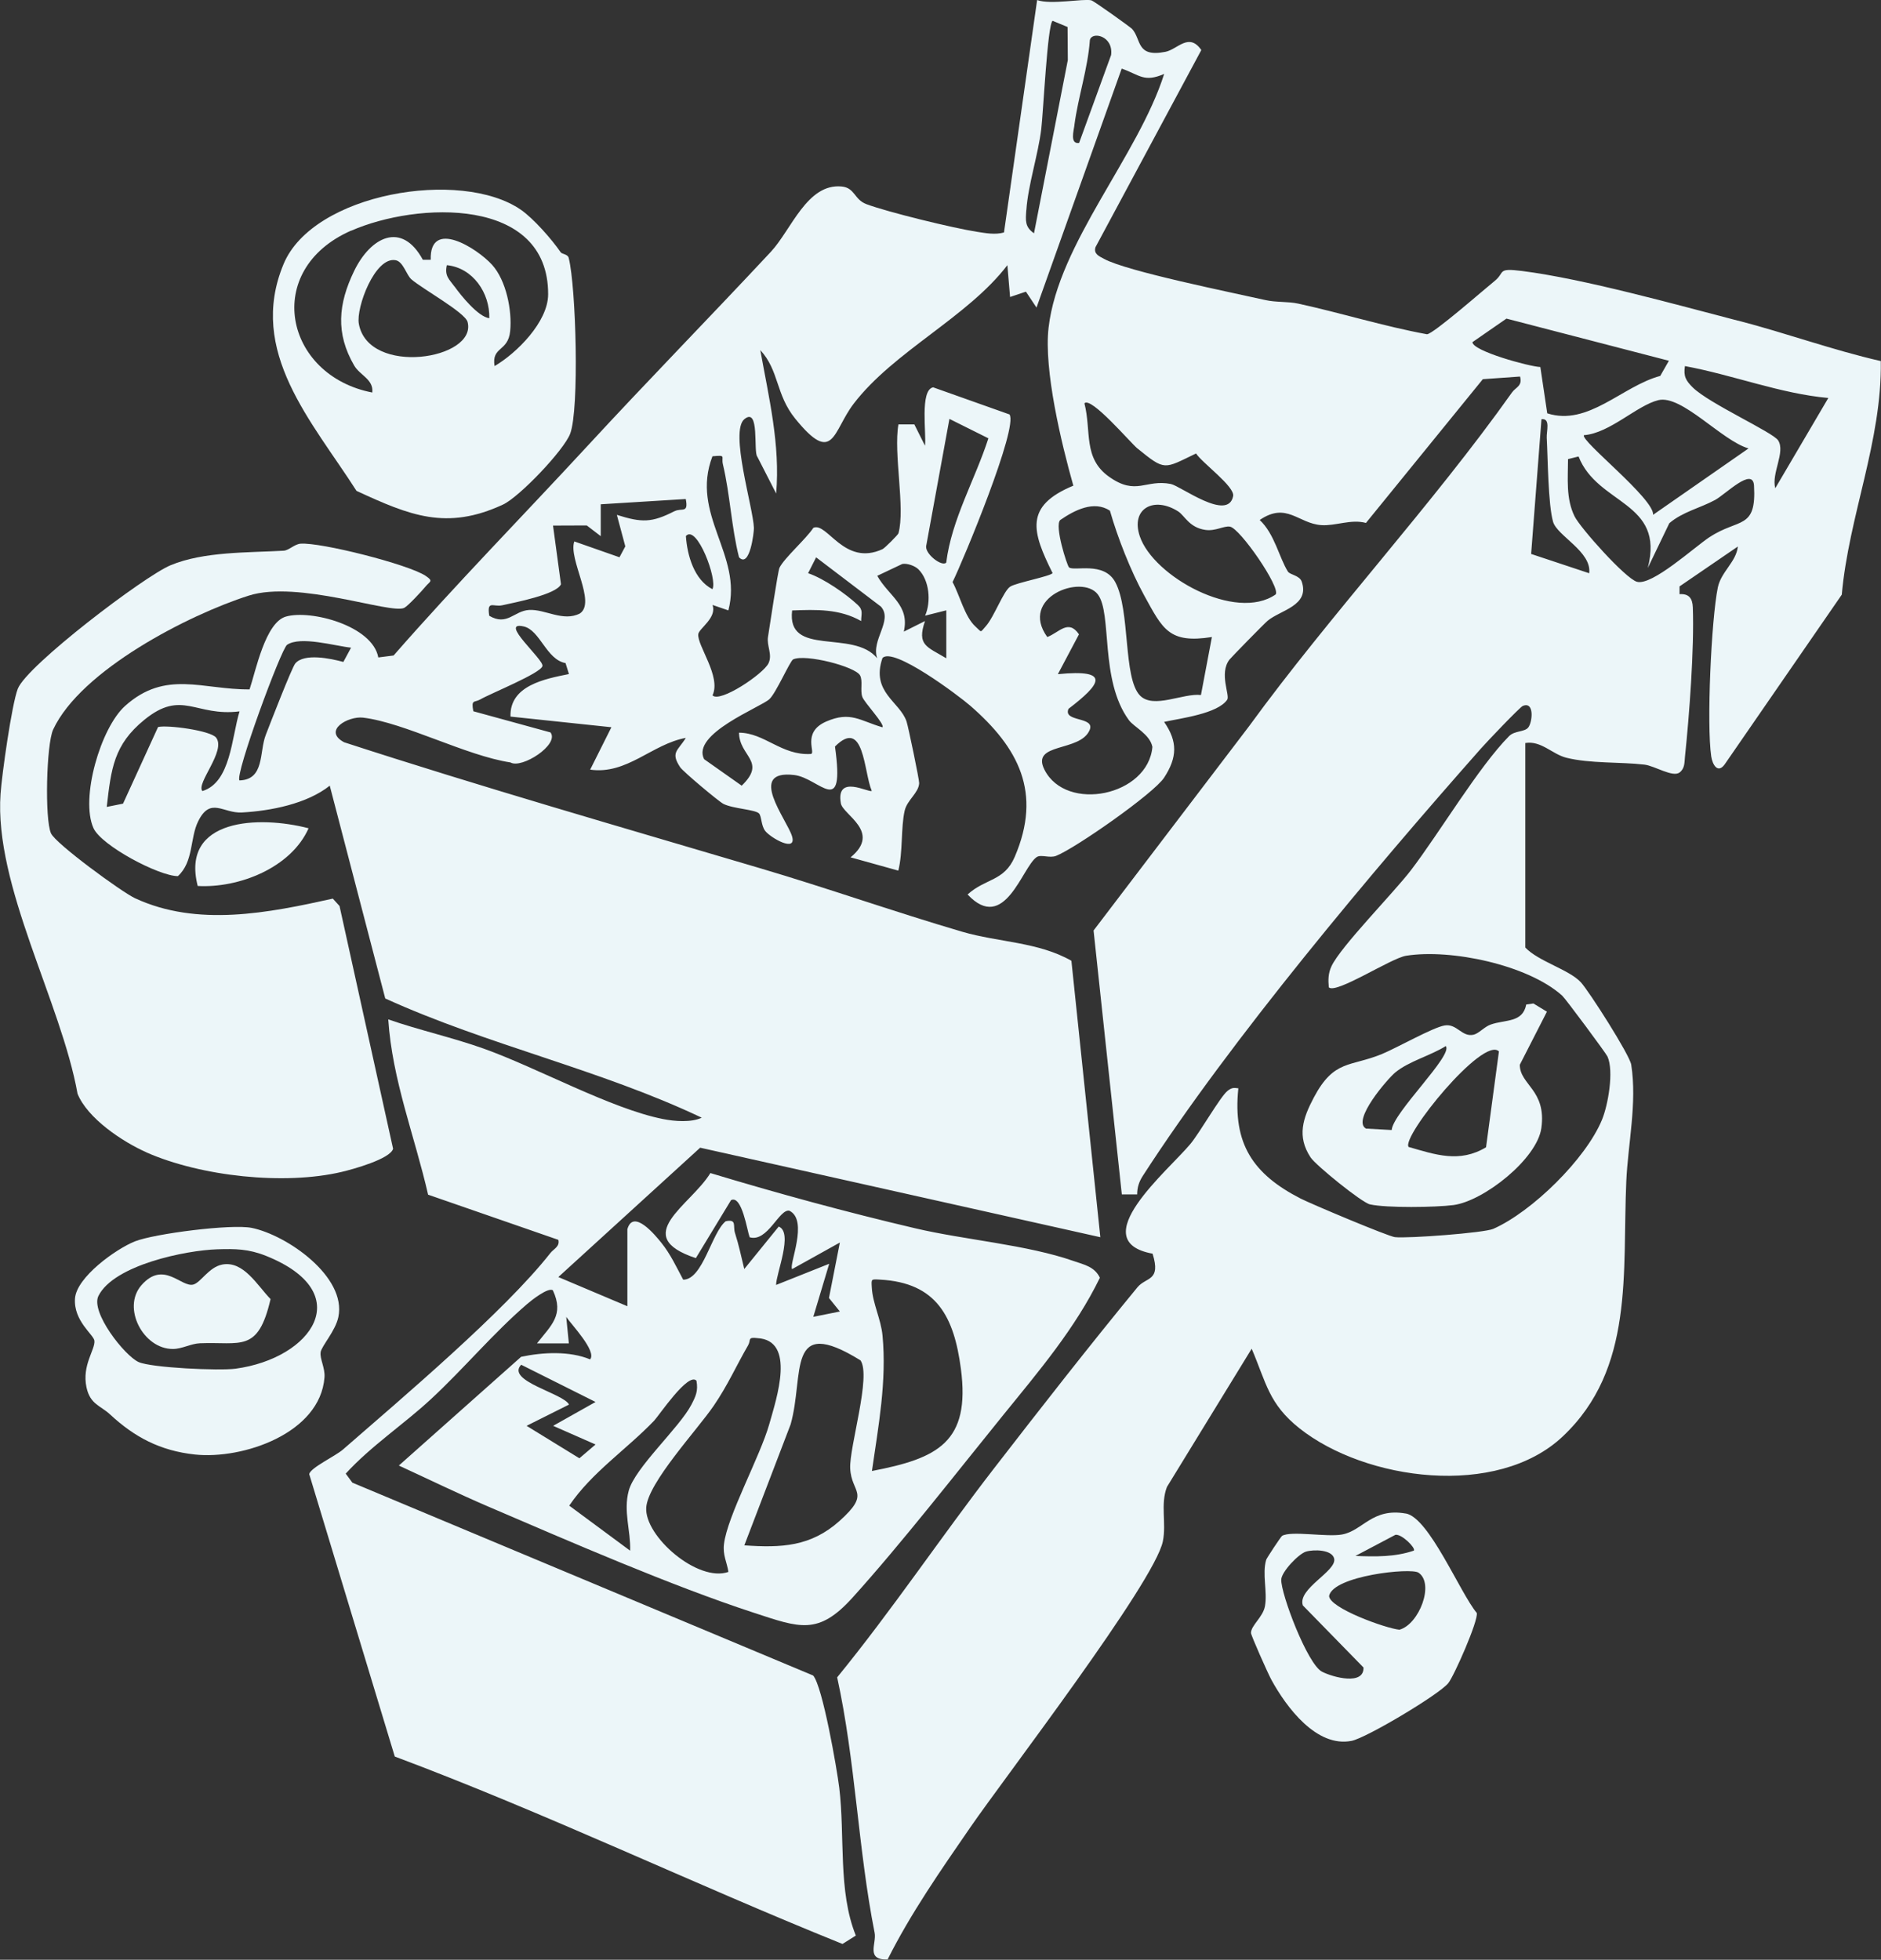
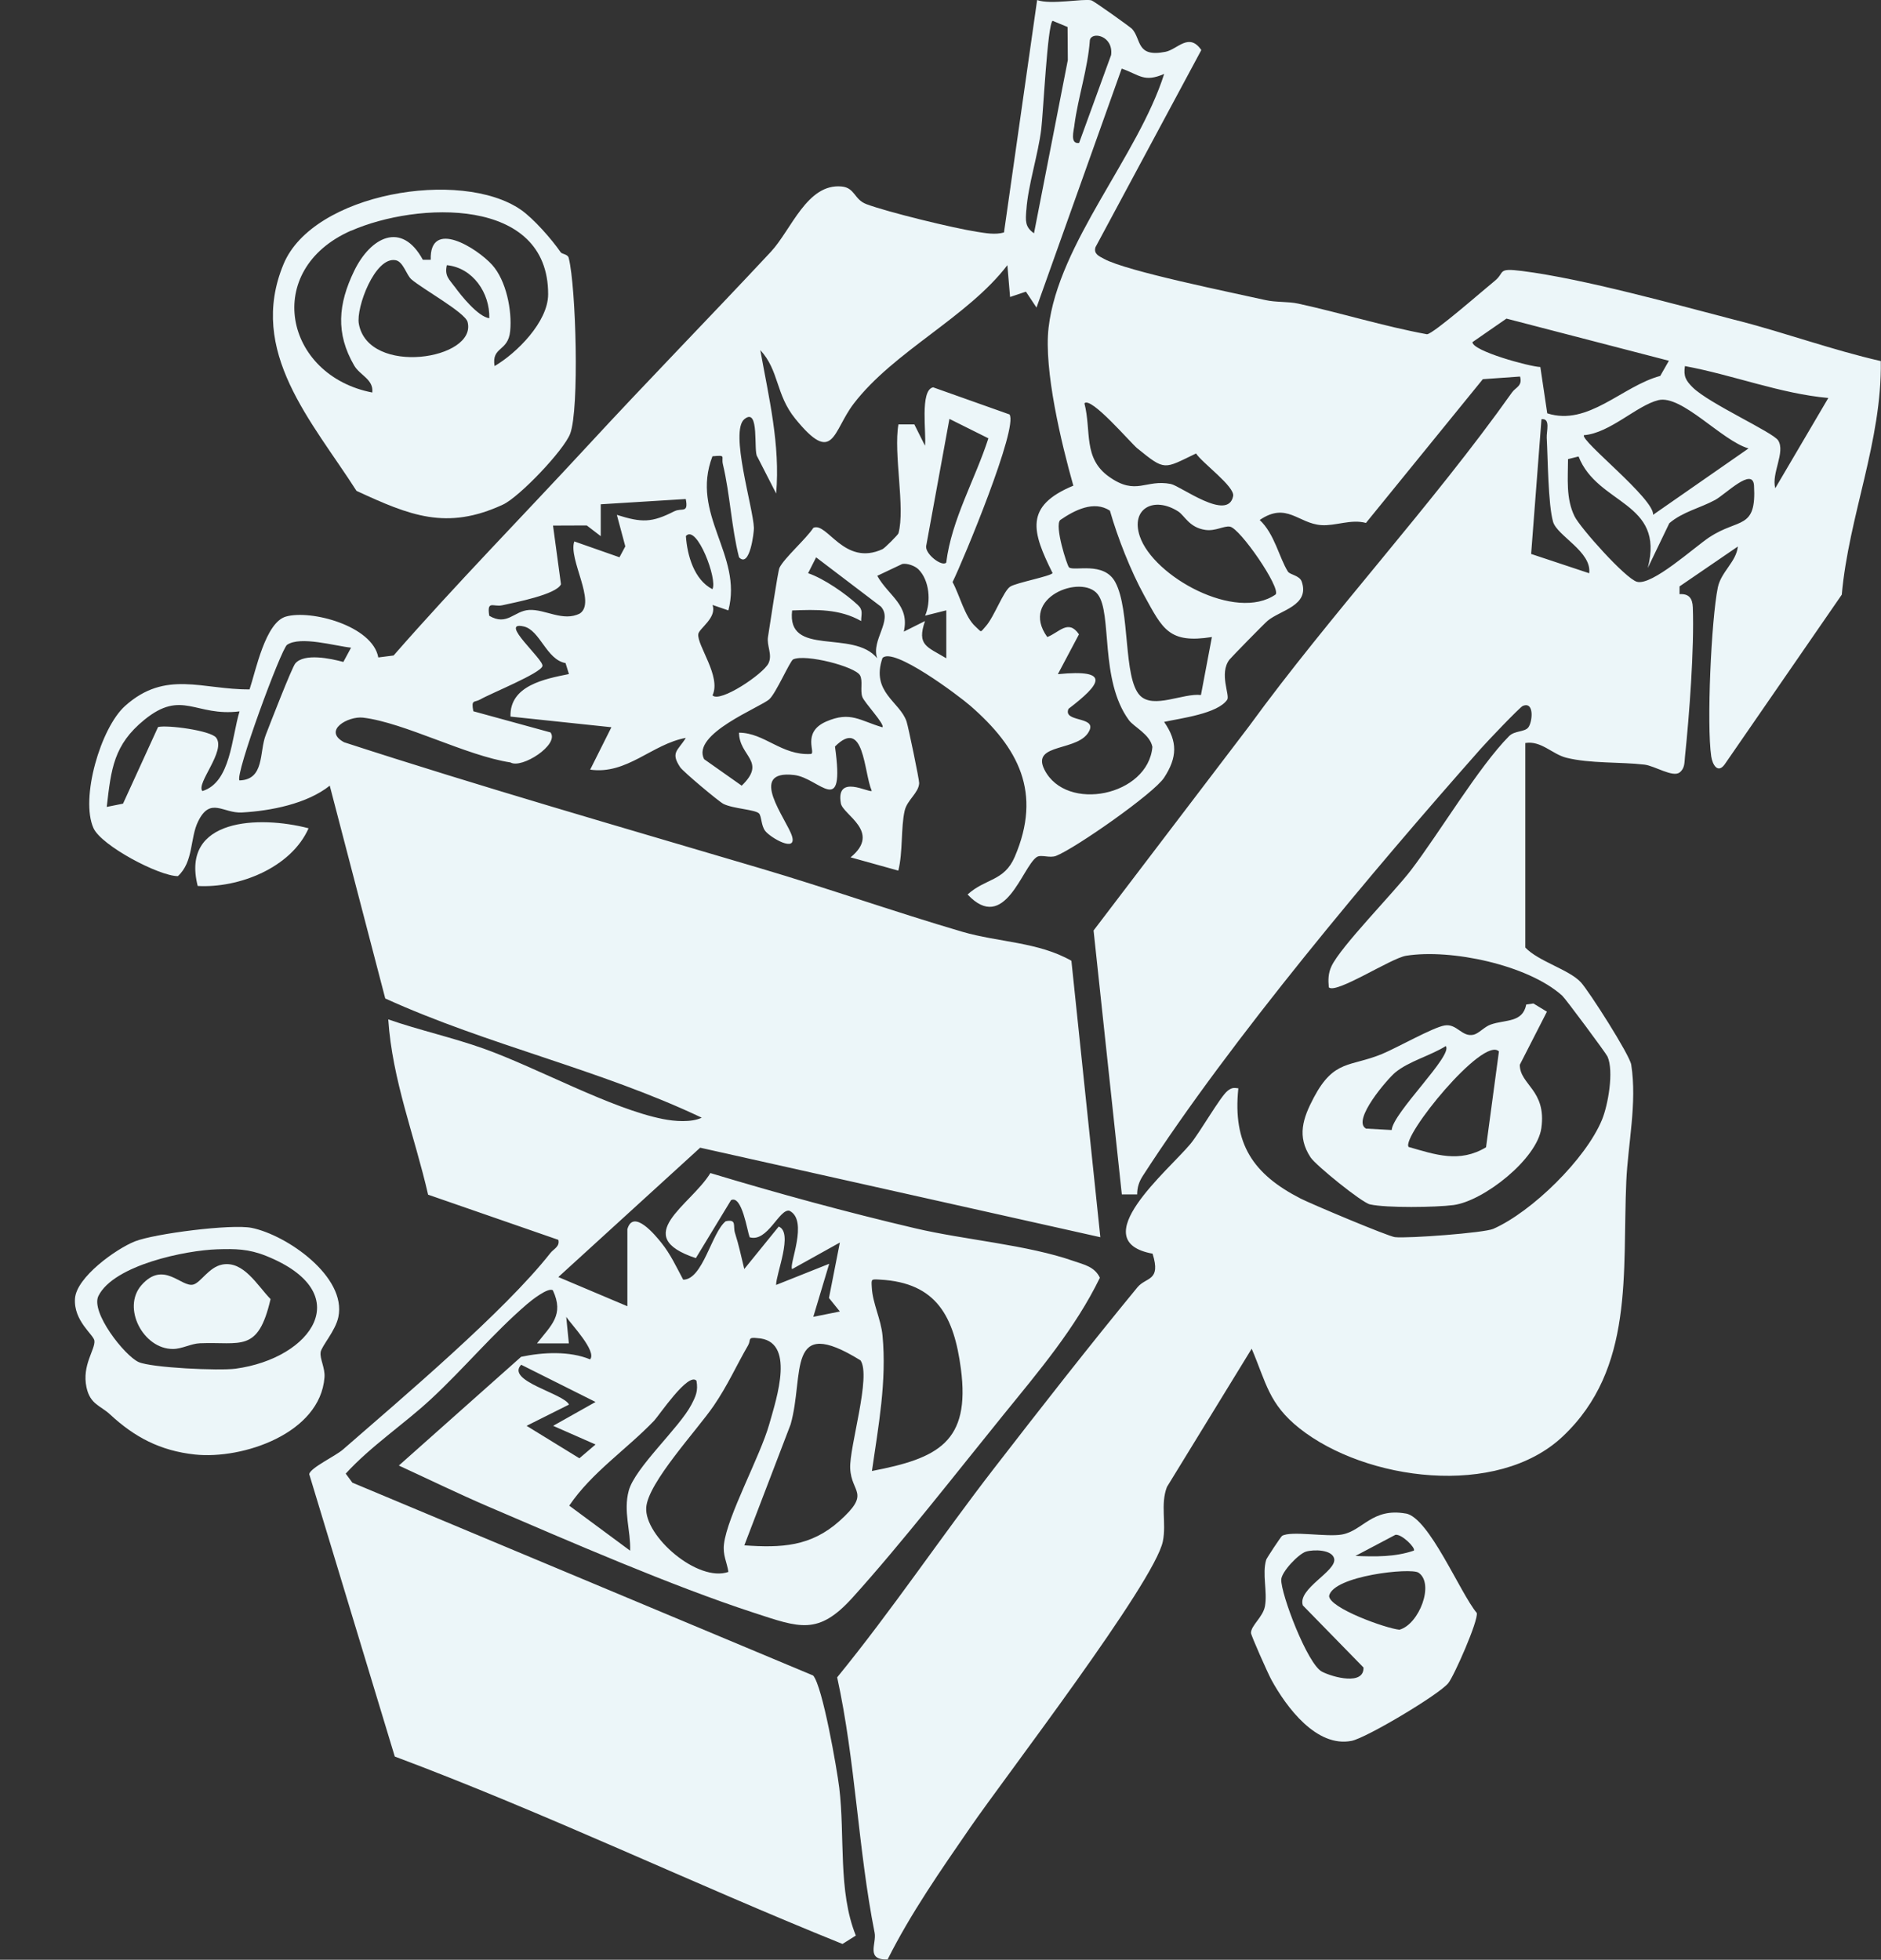
<svg xmlns="http://www.w3.org/2000/svg" id="_レイヤー_2" data-name="レイヤー 2" viewBox="0 0 300.27 312.84">
  <rect x="0" y="0" width="300.27" height="312.84" fill="#333333" stroke="none" />
  <defs>
    <style>
      .cls-1 {
        fill: #ecf6f9;
      }
    </style>
  </defs>
  <g id="_内容" data-name="内容">
    <g>
      <path class="cls-1" d="M277.47,51.2c-9.97-2.59-24.65-6.69-34.49-7.94-4.08-.52-2.68.21-4.36,1.57-1.71,1.38-9.76,8.44-10.82,8.53-6.91-1.27-13.72-3.4-20.55-4.89-1.71-.37-3.53-.17-5.35-.59-5.25-1.19-22.03-4.56-25.67-6.56-.79-.43-1.69-.79-1.35-1.87l16.89-31.46c-1.98-2.87-3.8-.1-5.72.28-4.7.94-3.83-1.98-5.32-3.64-.27-.3-6.13-4.49-6.52-4.58-1.31-.3-6.45.74-8.65-.04l-5.29,37.1c-1.43.4-2.9.11-4.33-.11-3.74-.58-14.26-3.14-17.66-4.42-1.93-.73-1.8-2.61-3.93-2.81-5.52-.52-8.03,6.92-11.29,10.42-9.64,10.34-19.6,20.51-29.25,30.97-10.31,11.17-20.97,22.03-30.98,33.48l-2.44.31c-.92-5.06-10.8-7.67-14.76-6.52-3.27.95-4.79,8.61-5.79,11.62-7.53.06-13.38-3.17-19.86,2.63-3.92,3.5-7.19,14.77-5.06,19.51,1.26,2.81,10.47,7.67,13.48,7.67,2.52-2.3,1.91-6.08,3.23-8.74,1.96-3.99,3.98-1.25,6.99-1.42,4.58-.25,10.38-1.38,14.02-4.28l8.86,33.97c16.42,7.47,34.21,11.29,50.52,19.03-1.66.8-4.37.58-6.16.22-8.26-1.62-20.16-8.22-28.63-11.24-4.96-1.77-10.27-2.94-15.25-4.67.64,9.69,4.21,18.59,6.36,27.98l20.79,7.21c.27,1.09-.75,1.44-1.28,2.12-7.33,9.33-23.7,23.16-33.1,31.35-1.2,1.05-5.16,2.89-5.39,3.92l13.66,45.09c24.22,9.07,47.55,20.28,71.47,29.92l2.13-1.34c-2.87-7.08-1.71-15.93-2.65-23.62-.38-3.06-2.65-16.14-4.16-17.89l-73.56-30.79-1.06-1.44c4.05-4.43,9.21-7.82,13.58-11.87,5.24-4.85,9.94-10.53,15.35-15.18.67-.58,3.41-2.76,4.14-2.21,1.83,3.94-.26,5.55-2.54,8.47h5.09s-.42-4.23-.42-4.23c.76,1.15,4.93,5.49,3.81,6.78-3.28-1.36-7.52-1.15-11.01-.41l-19.52,17.36c4.72,2.17,9.48,4.49,14.25,6.54,12.92,5.54,29.27,12.67,42.42,16.96,7.29,2.38,10.26,3.65,15.72-2.38,7.83-8.66,16.86-20.27,24.16-29.27,5.63-6.94,11.42-13.74,15.36-21.83-.86-1.78-2.51-2.08-4.17-2.66-7.48-2.62-17.45-3.38-25.3-5.23-10.99-2.58-21.91-5.56-32.71-8.82-3.16,5.19-12.91,10.05-2.32,13.58l5.62-9.26c1.75-.85,2.58,4.94,2.97,5.93,2.86.85,4.72-4.58,6.34-4.24,3.12,1.54-.13,8.64.44,9.32l7.62-4.24-1.74,8.85,1.74,2.16-4.24.85,2.54-8.47-8.48,3.38c0-1.83,2.78-8.37.42-9.32l-5.5,6.78c-.46-1.9-.88-3.88-1.48-5.75-.36-1.12.35-2.26-1.48-1.88-2.26,1.8-3.64,9.33-6.79,9.33-1.07-2-2.03-4.08-3.47-5.87-.92-1.15-4.49-5.54-5.44-2.19v12.3l-11.02-4.66,22.64-20.65,63.88,14.29-4.62-44.13c-5.31-3.02-11.64-2.94-17.42-4.63-10.87-3.19-21.51-6.96-32.27-10.14-22.18-6.57-44.42-12.96-66.41-20.11-3.48-1.87.65-4.21,3.03-3.93,6.6.79,16.44,6.08,23.53,7.15,1.77,1.07,7.85-2.85,6.39-4.79l-12.32-3.38c-.38-1.95.16-1.35,1.09-1.88,1.66-.96,9.67-4.19,9.94-5.33.29-1.02-7.11-7.26-2.99-6.33,2.62.59,3.61,5.3,6.68,5.85l.54,1.75c-3.81.77-9.48,1.82-9.33,6.79l16.11,1.7-3.39,6.77c5.88.84,9.88-4.09,15.27-5.07-1.27,2.07-2.49,2.29-.9,4.69.46.69,6.12,5.44,6.89,5.84,1.52.78,5.06.9,5.69,1.53.42.43.33,1.94.99,2.79.86,1.11,5.1,3.54,4.28.84-.8-2.64-7.29-10.67.37-9.76,4.02.48,8.12,7.13,6.49-4.55,4.69-4.71,4.58,4.07,5.87,7.08-.42.37-5.78-2.78-4.93,2,.32,1.82,6.54,4.54,1.55,8.61l7.62,2.12c.75-2.94.39-6.88,1.02-9.59.4-1.7,2.23-2.81,2.31-4.37.03-.5-1.73-8.97-2.01-9.83-1.05-3.19-5.73-4.67-3.85-10.14,1.7-1.88,12.19,6.02,14.02,7.61,7.71,6.71,11.49,13.86,7.1,24.11-1.69,3.95-4.68,3.42-7.53,6.02,5.92,6.31,8.71-4.4,11.03-5.97.7-.47,2.06.22,3.11-.2,3.1-1.23,15.6-9.97,17.23-12.48,2.1-3.22,2.19-5.75,0-8.9,2.61-.58,8.53-1.29,10.07-3.54.48-.7-1.33-4.19.36-6.4.27-.35,5.52-5.72,6.09-6.2,2.01-1.7,6.77-2.4,5.45-6.25-.34-1-1.88-1.09-2.21-1.61-1.38-2.19-2.13-6.03-4.5-8.23,4.31-2.94,6.14.57,9.85.82,2.27.15,4.73-1,7.11-.35l18.66-22.95,5.94-.42c.42,1.52-.69,1.7-1.28,2.53-12.62,17.81-29.15,35.66-41.94,53.24l-24.86,32.66,4.51,42.13h2.45c0-1.1.29-2.01.88-2.93,14.05-21.78,36.75-48.75,53.97-68.22.93-1.06,6.23-6.63,6.71-6.83,1.88-.78,1.55,2.58.87,3.44-.59.75-2.16.48-3.06,1.38-4.83,4.87-11.21,15.58-15.67,21.41-2.78,3.63-11.19,12.15-12.68,15.32-.53,1.13-.54,2.17-.43,3.37,1.12,1.14,9.91-4.65,12.34-5.04,7.11-1.14,19.45,1.45,24.92,6.37.51.46,6.98,9.17,7.23,9.72,1.04,2.33.1,7.72-.88,10.09-2.58,6.27-11.19,14.7-17.36,17.42-1.46.64-13.62,1.55-15.69,1.32-1.08-.12-13.4-5.31-15.04-6.15-7.62-3.9-10.88-8.75-9.96-17.61-.78-.11-1.08-.09-1.71.4-1.16.9-4.4,6.62-5.94,8.48-3.5,4.22-17.12,15.48-6.04,17.52,1.39,4.44-1.03,3.68-2.42,5.37-7.67,9.32-15.51,19.36-22.88,28.89-8.51,11-16.25,22.59-25.05,33.37,2.94,13.43,3.32,27.36,5.98,40.78.34,1.73-1.48,4.35,2.07,4.26,3.7-7.39,8.54-14.32,13.23-21.13,5.48-7.96,29.37-39.06,30.71-45.62.59-2.9-.42-5.88.65-8.68l13.53-22.07c2.33,5.45,2.71,8.8,7.63,12.71,10.56,8.37,31.54,11.18,42.02,1.3,11.5-10.84,9.5-26.17,10.15-40.73.27-6.01,1.74-12.48.79-18.61-.24-1.58-6.76-11.77-8.04-13.16-1.88-2.04-6.77-3.33-8.87-5.55v-32.65c2.54-.41,4.3,1.79,6.55,2.35,3.78.95,8.65.65,12.47,1.1,1.65.2,4.5,2.07,5.6,1.26.87-.67.77-1.6.87-2.55.7-6.71,1.49-17.27,1.25-23.82-.05-1.42-.62-2.21-2.12-2.1v-1.24s9.31-6.37,9.31-6.37c-.25,2.46-2.69,4.04-3.2,6.55-1.05,5.15-1.8,21.91-1.05,26.96.19,1.27,1.02,2.81,2.14,1.28l18.7-27.1c1.12-12.58,6.42-24.47,6.23-37.29-7.67-1.75-15.08-4.46-22.79-6.46ZM140.46,204.27c9.11.48,11.84,5.98,12.93,14.23,1.54,11.72-3.66,14.3-14.2,16.32,1.03-7.16,2.38-14.31,1.69-21.62-.25-2.63-1.57-5.12-1.71-7.64-.08-1.42-.14-1.37,1.29-1.29ZM137.35,217.14c1.78,2.46-1.78,13.81-1.63,17.25.17,4,3.37,3.86-1.71,8.41-4.57,4.09-9.28,4.31-15.19,3.89l7.39-19.31c2.25-7.95-.82-17.62,11.14-10.23ZM119.45,214.69c.44-.76-.16-1.28,1.44-1.08,6.19.33,3.09,9.56,1.91,13.74-1.44,5.11-6.7,14.65-7.23,19.15-.21,1.75.46,2.83.71,4.43-4.9,1.72-13.43-5.71-13.12-10.28.27-3.97,8.12-12.36,10.77-16.24,2.29-3.35,3.6-6.4,5.53-9.72ZM104.42,226.79c.75-.78,5.46-7.83,6.76-6.38.29,1.63-.11,2.47-.82,3.84-1.92,3.68-9.02,10.05-10,13.74-.88,3.29.35,6.4.23,9.55l-9.72-7.19c3.59-5.3,9.08-8.91,13.55-13.56ZM95.07,230.59l-2.58,2.2-8.43-5.18,6.77-3.39c-.83-1.79-10.14-3.76-7.63-6.36l11.87,5.94-6.77,3.81,6.77,2.98ZM32.31,126.28c-1.06-1.21,3.82-6.4,2.19-8.53-.87-1.13-7.77-2.06-9.27-1.69l-5.59,12.23-2.6.52c.7-6.06,1.1-9.92,6.01-13.91,6.03-4.91,8.13-.46,15.19-1.34-1.28,4.16-1.39,11.33-5.93,12.72ZM54.81,105.67c-1.99-.55-6.27-1.45-7.68.25-.55.67-4.02,9.62-4.71,11.41-1.05,2.72-.16,7.13-4.19,7.25-.78-.84,6.65-21.01,7.6-21.65,2.13-1.44,7.65.19,10.21.46l-1.23,2.28ZM181.58,71.59c4.47,3.64,4.2,3.27,9.35.8.95,1.49,6.23,5.29,5.92,6.81-.83,4.13-8.39-1.63-9.95-1.94-4.04-.8-5.49,1.94-9.85-1.15-4.2-2.98-2.79-7.25-3.94-11.73,1.05-1.13,7.34,6.29,8.47,7.22ZM171.51,19.96c.58-4.42,2.15-9.03,2.47-13.56.29-1.42,3.77-.73,3.39,2.38l-5.11,14.04c-1.49.21-.86-1.95-.74-2.86ZM163.84,33.55c.26-3.95,1.88-8.84,2.38-12.95.32-2.64.99-16.68,1.81-17.28l2.39.99.04,5.28-5.4,27.65c-1.5-1.03-1.33-2.1-1.23-3.68ZM107.67,81.6c-3.63,1.86-5.21,1.85-9.2.59l1.35,5.03-.93,1.74-7.21-2.53c-1,2.8,3.55,9.73.89,11.5-2.68,1.38-5.56-.72-8.12-.56-2.4.15-3.48,2.61-6.35.93-.4-2.56.64-1.36,2.09-1.68,2.06-.46,8.63-1.71,9.36-3.35l-1.27-9.37,5.39-.02,2.23,1.71v-5.09s13.57-.84,13.57-.84c.47,2.38-.64,1.35-1.82,1.96ZM113.72,94.05c-2.92-1.5-4.02-5.41-4.23-8.48,1.73-1.97,5.12,7.02,4.23,8.48ZM140.87,116.1c-3.55-1.02-5.08-2.62-8.98-.92-4.01,1.76-1.53,5.14-2.48,5.18-4.65.26-7.36-3.38-11.44-3.4.04,3.82,4.48,4.55.43,8.46l-6-4.23c-2.08-4.03,8.98-8.27,10.41-9.57,1.07-.97,3.27-6.05,3.8-6.36,1.98-.91,9.92,1.15,10.68,2.55.48.88,0,2.37.36,3.43.32.92,3.7,4.45,3.21,4.87ZM140.02,105.08c-3.81-4.7-14.48-.1-13.57-7.63,3.85-.15,7.57-.27,11.02,1.69,0-1.14.38-1.72-.56-2.59-1.92-1.78-5.37-4.18-7.91-5.05l1.28-2.53,10.35,7.87c1.95,2.23-1.6,5.3-.61,8.24ZM151.05,105.08c-3.09-1.86-4.72-2.05-3.39-5.94l-3.38,1.69c.97-4.28-2.42-5.66-4.24-8.91l3.99-1.89c.79-.15,2.02.3,2.58.85,1.76,1.75,2.05,5.16,1.07,7.4l3.38-.85v7.63ZM147.87,87.05l3.69-20.18,6.22,3.1c-2.13,6.61-5.87,12.93-6.73,19.84-.67.74-3.55-1.47-3.18-2.76ZM161.26,93.65c-1.07.68-2.55,4.8-3.88,6.3-.98,1.1-.6,1.02-1.67.06-1.71-1.55-2.51-5-3.65-7.09,1.74-3.54,10.52-24.71,9.09-26.76l-12.19-4.33c-2.16.42-1.05,7.47-1.3,9.32l-1.7-3.4h-2.54c-.82,4.64,1.12,13.36,0,17.39-.06.22-2.15,2.34-2.55,2.53-6.14,2.81-8.83-4.4-11.03-3.41-1.15,1.76-4.66,4.83-5.41,6.38-.26.55-1.55,9.31-1.83,11.01-.24,1.44.75,2.83.08,4.23-.82,1.71-7.78,6.38-8.94,5.12,1.43-3-2.5-7.99-2.27-9.78.12-.9,3.01-2.6,2.27-4.65l2.53.87c2.34-8.86-6.12-15.29-2.54-24.6,2.28-.21,1.37-.01,1.67,1.28,1.15,4.83,1.35,10.01,2.57,14.84,1.73,1.83,2.4-4.05,2.38-4.67-.1-3.23-3.91-15.43-1.52-17.38,2.48-2.02,1.4,5.23,2.06,5.99l3.01,5.88c.67-7.79-1.17-15.31-2.53-22.89,3.03,3.27,2.42,7.06,5.58,10.95,6.15,7.57,5.96,2,9.33-2.4,6.39-8.35,18.18-13.8,24.53-22.11l.43,5.08,2.53-.85,1.69,2.54,13.6-38.15c2.85,1,3.55,2.26,6.78.85-4.15,13.1-16.88,27.01-18.45,40.49-.79,6.74,2.05,18.52,3.95,25.24-7.87,3.26-6.6,7.35-3.31,13.96-.37.51-5.79,1.53-6.76,2.15ZM166.74,122.89c-2.26-4.43,5.72-2.77,7.21-6.37.9-2.18-4.31-1.21-3.38-3.37,5.05-3.86,6.99-6.39-1.7-5.53l3.37-6.36c-1.7-2.49-3.17-.28-5.06.43-4.56-6.32,5.54-10.13,8.07-6.8,2.33,3.07.26,13.66,4.96,20.07.8,1.09,3.35,2.24,3.75,4.27-.69,7.83-13.74,10.49-17.22,3.66ZM191.71,110.95c-2.82-.34-7.58,2.27-9.72.09-2.74-2.8-1.52-13.57-3.95-18.1-1.82-3.4-6.59-1.69-7.39-2.37-.3-.25-2.36-6.66-1.4-7.56,2.27-1.56,5.37-3.17,7.93-1.49,1.22,4.28,3.32,9.63,5.49,13.57,2.93,5.31,3.91,7.69,10.79,6.6l-1.75,9.26ZM203.64,94.89c-6.35,4.43-19.52-2.86-21.69-9.28-1.5-4.45,2.28-6.44,6.14-3.96,1.01.65,1.75,2.57,4.32,2.94,1.62.24,2.96-.68,3.93-.52,1.61.26,8.12,9.72,7.3,10.82ZM235.05,54.62l5.43-3.76,25.93,6.73-1.38,2.42c-6.09,1.63-11.5,8.08-18.04,5.97l-1.1-7.39c-1.75-.07-10.84-2.55-10.84-3.98ZM279.13,71.58l-15.24,10.6c.22-2.54-11.67-11.85-11.04-12.71,4.14-.32,8.43-4.74,11.87-5.59,3.74-.92,10.14,6.48,14.4,7.7ZM244.42,88.43l1.65-21.51c1.49-.19.78,1.92.84,2.96.18,3.32.22,10.63,1.01,13.41.64,2.25,6.2,4.76,5.77,8.22l-9.27-3.08ZM272.93,85.72c-2.48,1.64-9.21,7.82-11.62,7.15-1.83-.51-9.07-8.63-9.96-10.45-1.4-2.86-1.05-6.04-1.04-9.13l1.68-.42c3.06,7.79,13.82,7.14,11.05,17.8l3.44-7.15c2.14-1.83,4.91-2.41,7.31-3.71,1.67-.91,6.03-5.35,6.21-2.29.41,7.09-2.45,5.16-7.07,8.21ZM283.39,77.94c-.65-2.38,1.66-5.76.46-7.64-.83-1.3-11.03-5.88-13.63-8.45-1.11-1.1-1.5-1.79-1.25-3.41,7.66,1.41,15.25,4.41,22.89,5.09l-8.47,14.41Z" />
-       <path class="cls-1" d="M23.37,183.96c8.72,3.84,22.02,5.27,31.16,3.12,1.8-.42,7.77-2.07,8.22-3.7l-8.55-38.75-1.07-1.18c-10.27,2.28-21.62,4.57-31.59-.07-2.12-.99-12.66-8.7-13.4-10.35-1.02-2.28-.74-14.25.35-16.58,4.43-9.47,21.57-18.29,31.22-21.37,7.85-2.51,22.64,2.99,24.81,1.96.6-.29,2.81-2.68,3.42-3.42.69-.84,1.31-.82,0-1.7-2.76-1.84-16.77-5.38-19.97-5.13-.97.08-1.85,1.07-2.69,1.12-5.64.33-12.71.1-18.05,2.32-4.21,1.75-22.94,15.99-24.39,19.72-.96,2.48-2.53,13.62-2.75,16.75-1.05,14.71,9.66,33.2,12.29,47.9,1.59,3.93,7.17,7.66,11,9.35Z" />
      <path class="cls-1" d="M80.29,80.55c2.61-1.21,9.73-8.67,10.73-11.32,1.48-3.94.93-23.39-.22-27.99-.1-.68-1.08-.66-1.29-.96-1.41-2.06-4.35-5.41-6.37-6.8-9.54-6.59-33.15-2.67-37.87,8.67-5.82,13.98,4.58,25.16,11.64,36.21,8.51,3.93,14.36,6.37,23.38,2.19ZM57.28,51.67c-.46-2.56,2.58-10.75,5.88-10.13,1.22.23,1.71,2.35,2.51,3.05,1.75,1.52,8.57,5.29,8.97,6.8,1.58,6.01-15.85,8.72-17.36.29ZM72.56,45.75c-.84-1.16-1.62-1.68-1.23-3.42,4.17.42,6.88,4.45,6.78,8.47-1.81-.24-4.55-3.67-5.54-5.05ZM56.06,36.83c10.48-4.6,31.5-5.52,31.44,10.17-.02,4.39-5.01,9.37-8.55,11.44-.51-3.16,2.16-2.24,2.49-5.58.33-3.3-.64-8.1-2.88-10.58-2.47-2.72-10-7.41-9.8-.81h-1.26c-3.38-6.23-8.34-3.62-10.96,1.77-2.56,5.28-2.99,9.97,0,15.11.9,1.56,3.13,2.21,2.89,4.31-14.02-2.71-17.62-19.59-3.37-25.85Z" />
      <path class="cls-1" d="M224.4,241.61c-5.38-.95-6.84,2.75-10.18,3.35-2.42.44-8.1-.63-9.55.21-.2.12-2.48,3.59-2.54,3.81-.68,2.27.22,5.09-.2,7.42-.31,1.74-2.23,3.07-2.23,4.27,0,.41,2.75,6.57,3.26,7.49,2.37,4.33,7.18,10.85,12.8,9.74,2.36-.47,13.92-7.36,15.43-9.21.91-1.11,4.84-10.01,4.55-11.21-2.67-3.2-7.61-15.23-11.33-15.88ZM222.75,245.01c.99-.18,3.27,2.09,2.95,2.52-3.04,1.04-6.15.97-9.33.85l6.38-3.37ZM211.04,266.86c-2.34-1.2-6.58-12.43-6.51-14.7.04-1.26,2.78-4.12,3.95-4.47,1.28-.38,4.19-.32,4.5,1.13.42,2.01-5.91,4.79-5,7.46l9.68,9.91c.1,2.9-4.84,1.58-6.62.67ZM223.41,260.16c-2.17-.2-11.25-3.47-11.24-5.41.68-3.21,13.03-4.53,14.27-3.7,2.59,1.75.11,8.22-3.02,9.1Z" />
      <path class="cls-1" d="M51.18,215.86c.17-1.01,2.36-3.39,2.83-5.6,1.37-6.46-8.24-13.12-13.84-14.25-3.22-.65-15.52.92-18.65,2.16-2.98,1.19-9.32,5.7-9.55,9.13-.24,3.58,2.99,5.76,3.1,6.72.16,1.41-2.03,3.91-1.26,7.46.59,2.72,2.22,2.88,3.77,4.32,3.87,3.59,7.96,5.79,13.54,6.39,7.62.81,19.99-3.36,20.68-12.31.12-1.51-.78-2.99-.61-4.02ZM37.6,218.49c-2.62.35-13.4-.14-15.47-1.06-2.23-1-7.72-7.97-6.41-10.57,2.48-4.93,13.94-7.27,18.96-7.43,2.9-.09,4.98-.07,7.79,1.05,14.66,5.88,7.36,16.35-4.87,18.01Z" />
      <path class="cls-1" d="M244.78,160.19l-1.14.16c-.58,2.95-3.29,2.37-5.67,3.2-1,.35-1.91,1.43-2.72,1.62-1.89.45-2.67-1.82-4.66-1.47-1.89.33-7.58,3.56-9.97,4.55-5.09,2.1-7.65.84-10.88,6.93-1.77,3.34-2.74,6.23-.52,9.59.83,1.25,8.14,7.19,9.47,7.49,2.64.59,10.49.48,13.33.11,4.82-.64,13.34-7.34,14.03-12.29.85-6.09-3.45-6.9-3.44-10.11l4.33-8.47-2.14-1.3ZM218.04,180.15c-2.28-1.31,3.5-7.97,4.68-8.94,2.17-1.8,5.64-2.69,8.07-4.22,1.26,1.41-8.44,10.65-8.63,13.4l-4.11-.23ZM237.21,183.15c-4.22,2.53-8.05,1.18-12.35-.06-1.19-1.62,11.91-17.77,14.42-15.25l-2.06,15.31Z" />
      <path class="cls-1" d="M49.26,132.22c-7.86-2.05-20.46-1.63-17.7,9.21,6.59.37,14.91-2.91,17.7-9.21Z" />
      <path class="cls-1" d="M35.46,201.87c-2.14.42-3.4,2.87-4.61,3.19-1.92.49-4.74-3.94-8.28.11-3.15,3.61.31,10.2,5.04,10.17,1.45,0,2.85-.85,4.3-.91,6.53-.27,9.28,1.6,11.28-7.05-2.14-2.21-4.33-6.18-7.74-5.51Z" />
    </g>
  </g>
</svg>